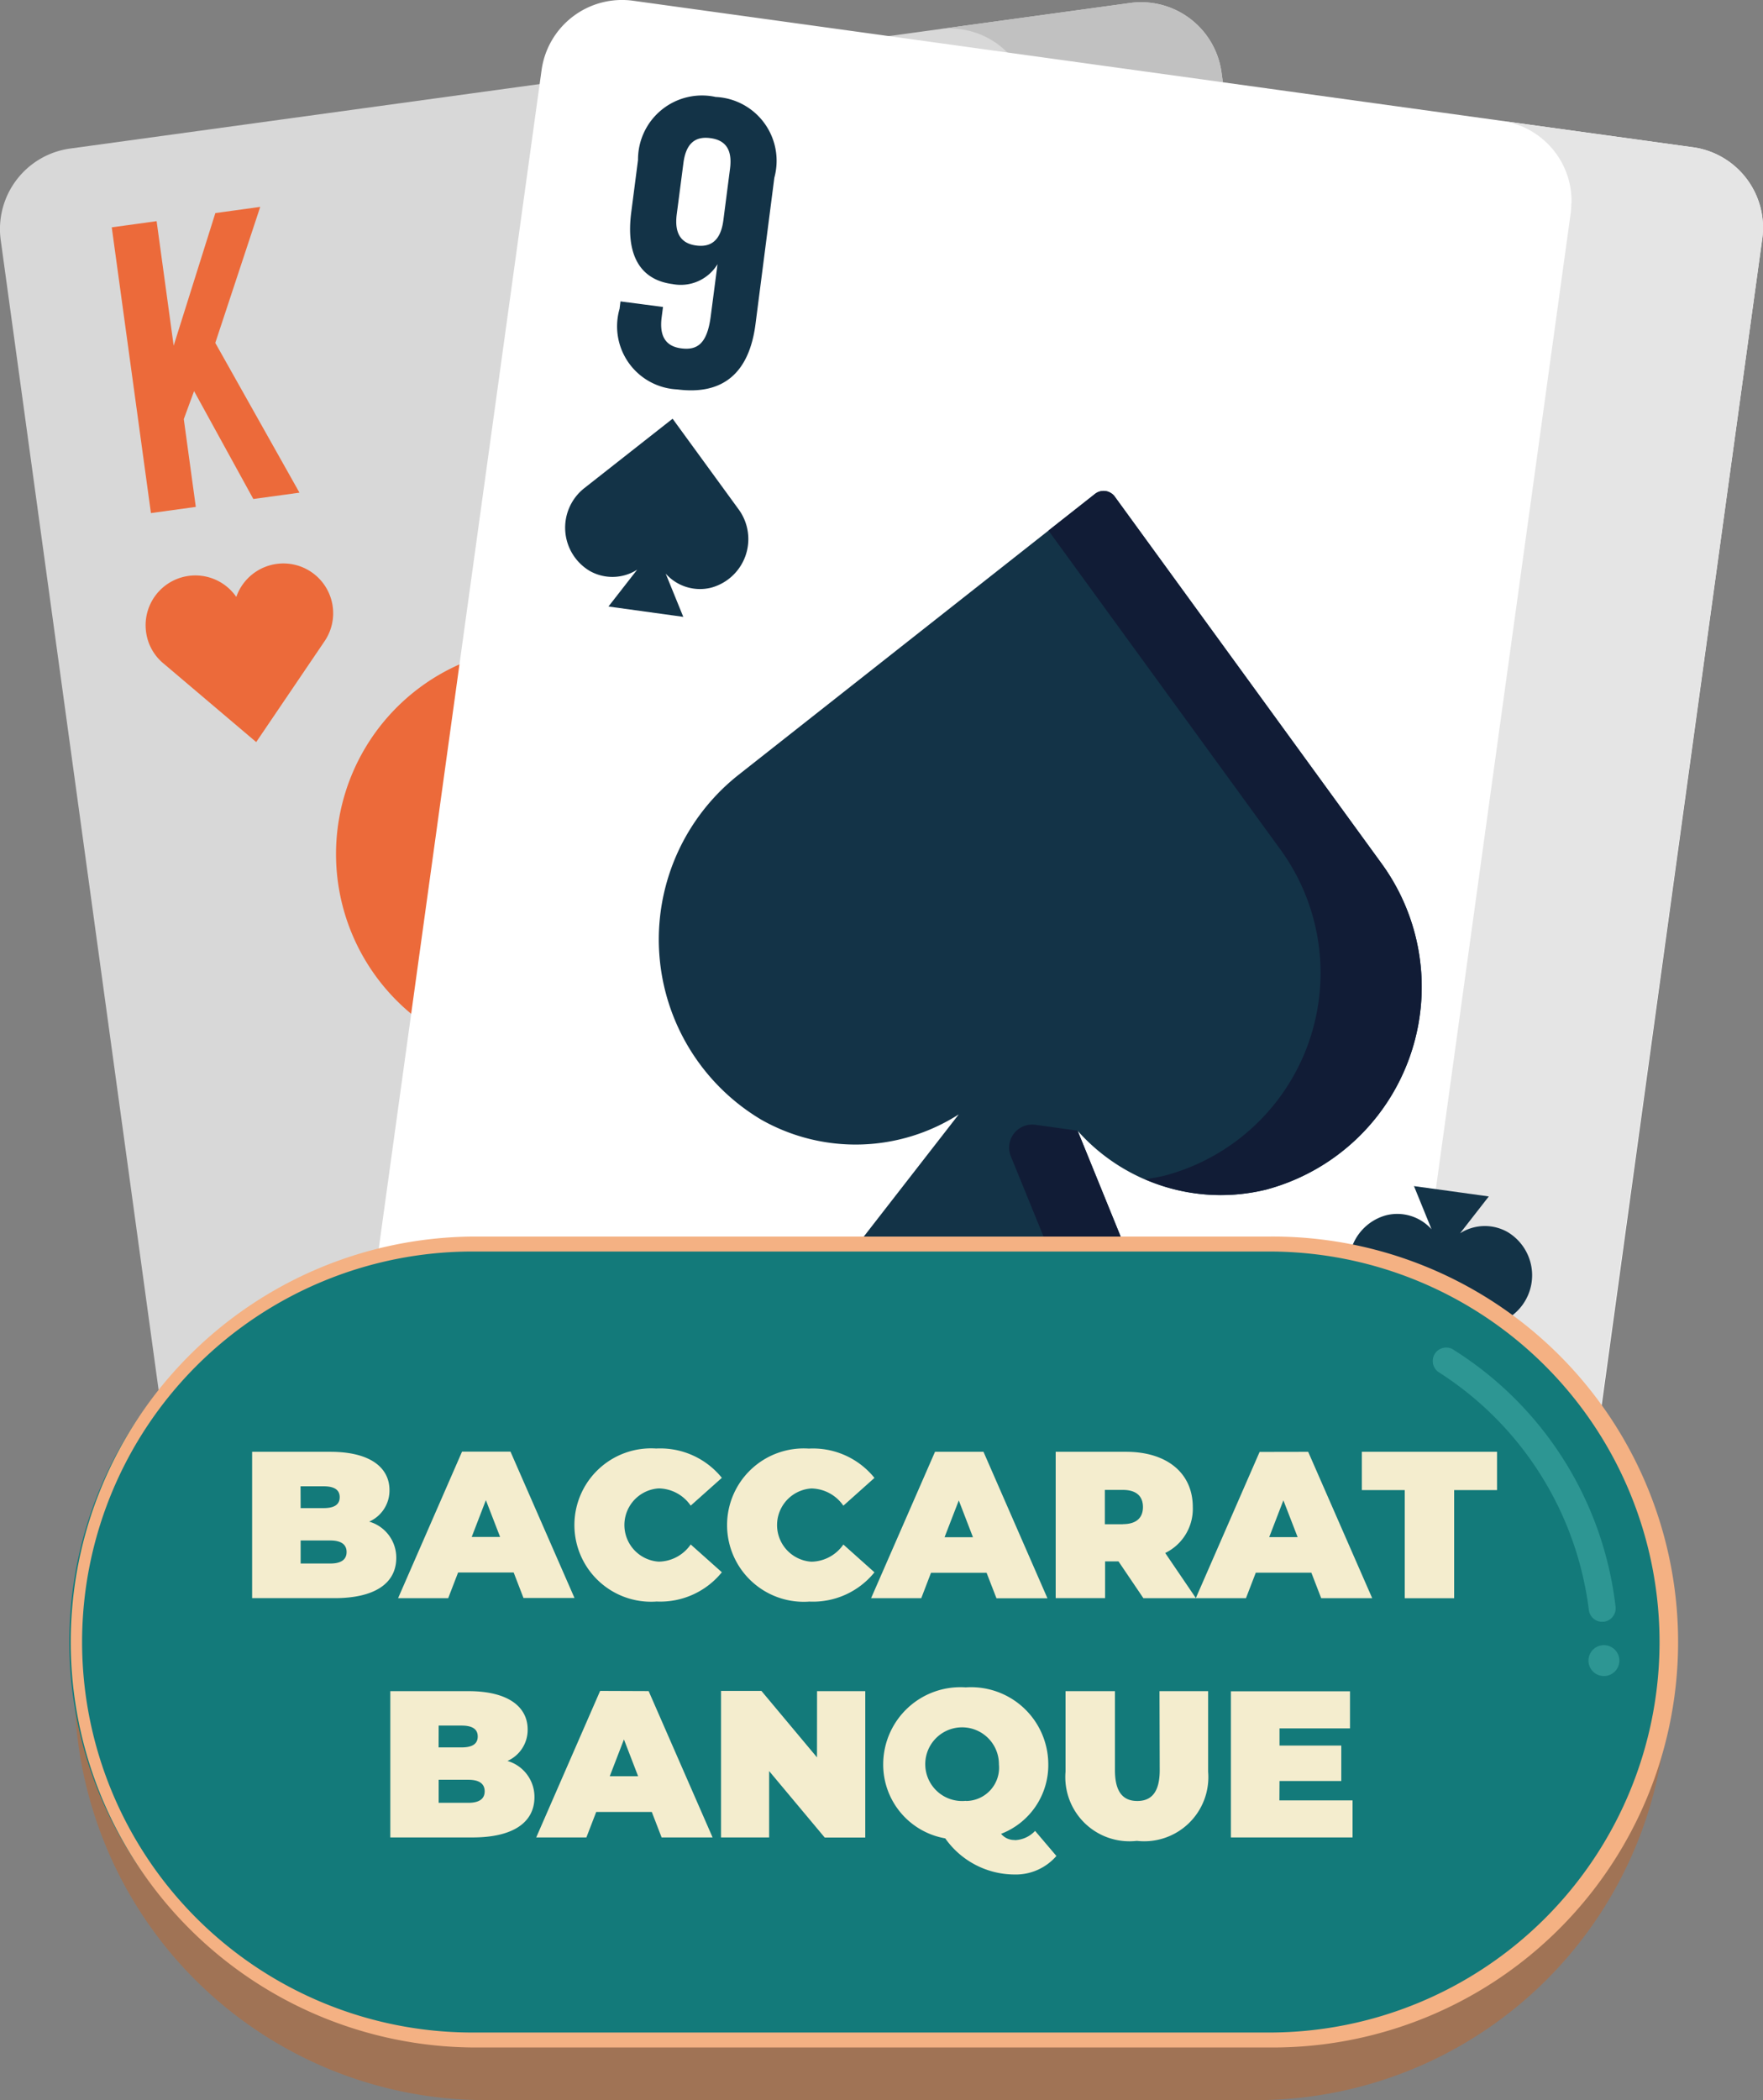
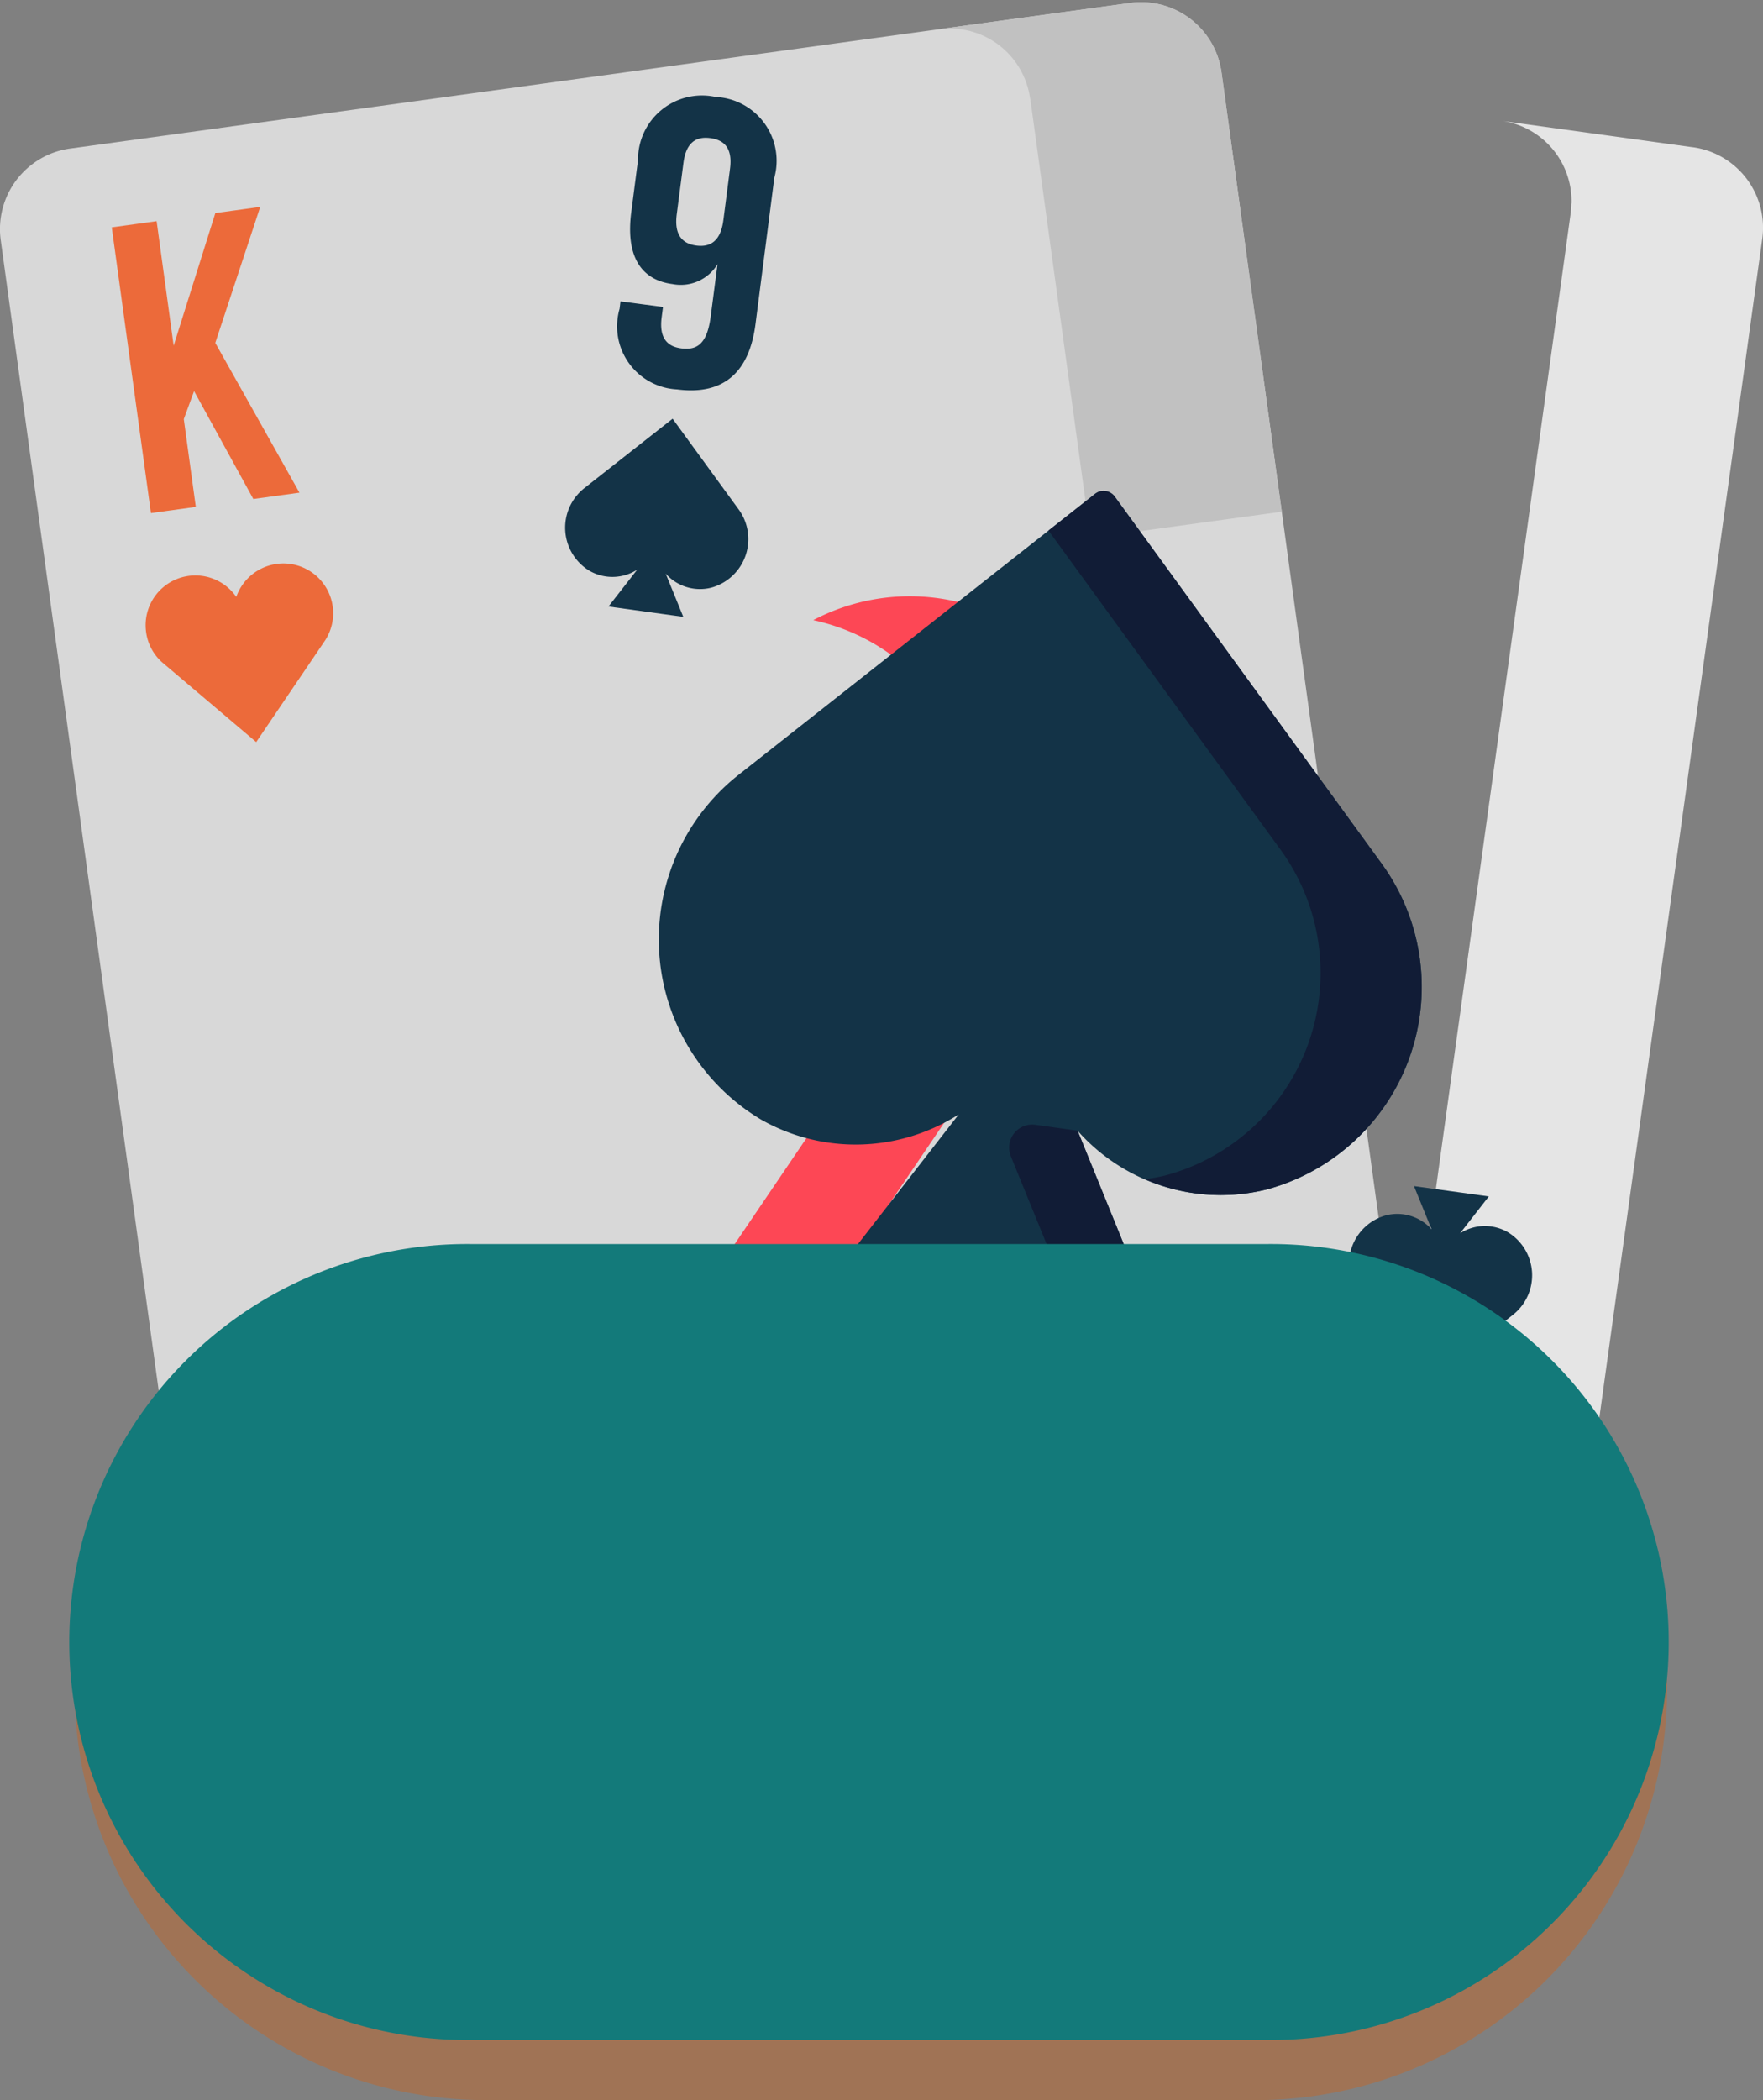
<svg xmlns="http://www.w3.org/2000/svg" width="57.094" height="67.993" viewBox="0 0 57.094 67.993">
  <rect x="0" y="0" width="57.094" height="67.993" fill="#808080" stroke="none" />
  <defs>
    <clipPath id="clip-path">
      <rect id="Rectangle_11366" data-name="Rectangle 11366" width="57.094" height="67.993" fill="none" />
    </clipPath>
  </defs>
  <g id="Baccarat_Banque_icon" data-name="Baccarat Banque icon" transform="translate(0 0)">
    <g id="Group_41646" data-name="Group 41646" transform="translate(0 0)" clip-path="url(#clip-path)">
      <path id="Path_23251" data-name="Path 23251" d="M28.629,49.857a2.483,2.483,0,0,1,2.119-2.793l14.676-2.015L39.559,2.309A2.628,2.628,0,0,0,36.6.062L2.273,4.775A2.631,2.631,0,0,0,.024,7.735l6.771,49.3a2.628,2.628,0,0,0,2.962,2.245l19.793-2.718Z" transform="translate(-0.001 0.034)" fill="#d8d8d8" />
-       <path id="Path_23252" data-name="Path 23252" d="M23.817,9.976a6.714,6.714,0,0,0-5.965,4.512,6.714,6.714,0,1,0-9.768,9.022L19.913,33.527A.734.734,0,0,0,21,33.377l8.692-12.834A6.714,6.714,0,0,0,23.817,9.976Z" transform="translate(5.263 9.338)" fill="#ec6a3a" />
      <path id="Path_23253" data-name="Path 23253" d="M24.821,15.313a6.714,6.714,0,0,0-9.7-4.574,6.714,6.714,0,0,1,4.078,10.428L11.967,31.839l2,1.689a.734.734,0,0,0,1.083-.149l8.69-12.836A6.7,6.7,0,0,0,24.821,15.313Z" transform="translate(11.216 9.338)" fill="#fd4755" />
      <path id="Path_23254" data-name="Path 23254" d="M6.676,9.432A1.615,1.615,0,0,0,5.371,10.5a1.611,1.611,0,0,0-2.921,1.137,1.59,1.59,0,0,0,.577,1.029L6.016,15.2l2.2-3.245A1.612,1.612,0,0,0,6.676,9.432Z" transform="translate(2.281 8.825)" fill="#ec6a3a" />
      <path id="Path_23255" data-name="Path 23255" d="M4.534,9.421l-.333.907L4.59,13.17l-1.453.2L1.868,4.119l1.453-.2.552,4.031,1.35-4.293,1.453-.2L5.221,7.86l2.726,4.849-1.494.205Z" transform="translate(1.751 3.241)" fill="#ec6a3a" />
      <path id="Path_23256" data-name="Path 23256" d="M18.656,3.159l1.953,14.223,6.193-.85L24.849,2.309A2.629,2.629,0,0,0,21.889.062l-6.2.85a2.629,2.629,0,0,1,2.962,2.247" transform="translate(14.709 0.034)" fill="#c1c1c1" />
-       <path id="Path_23257" data-name="Path 23257" d="M51.892,7.733a2.628,2.628,0,0,0-2.243-2.964L15.326.025a2.63,2.63,0,0,0-2.964,2.243L5.549,51.563a2.629,2.629,0,0,0,2.243,2.964l34.3,4.74a2.677,2.677,0,0,0,3.02-2.288Z" transform="translate(5.177 -0.001)" fill="#fff" />
      <path id="Path_23258" data-name="Path 23258" d="M34.948,2.876l-6.2-.856A2.627,2.627,0,0,1,31.015,4.7l-.006-.006a2.72,2.72,0,0,1-.023.331L24.179,54.277a2.584,2.584,0,0,1-.07.327l.01-.006a2.629,2.629,0,0,1-2.91,1.964l6.2.858a2.63,2.63,0,0,0,2.964-2.243l.734-5.32,5.351-38.7.734-5.318a2.629,2.629,0,0,0-2.243-2.964" transform="translate(19.878 1.892)" fill="#e5e5e5" />
      <path id="Path_23259" data-name="Path 23259" d="M34.427,20.279,25.778,8.388a.448.448,0,0,0-.639-.087l-11.55,9.1a6.79,6.79,0,0,0,.748,11.164,6.2,6.2,0,0,0,6.389-.176l-3.392,4.363a.447.447,0,0,0,.293.717l8.557,1.184a.447.447,0,0,0,.475-.612l-2.083-5.12a6.2,6.2,0,0,0,6.1,1.906A6.791,6.791,0,0,0,34.427,20.279Z" transform="translate(10.323 7.689)" fill="#133347" />
      <path id="Path_23260" data-name="Path 23260" d="M28.323,20.279,19.673,8.388a.448.448,0,0,0-.639-.087L17.527,9.488l7.52,10.337A6.791,6.791,0,0,1,21.3,30.37a6.408,6.408,0,0,1-.647.118,6.143,6.143,0,0,0,3.923.335A6.791,6.791,0,0,0,28.323,20.279Z" transform="translate(16.427 7.689)" fill="#111c36" />
      <path id="Path_23261" data-name="Path 23261" d="M21.17,24.111l-2.083-5.12-1.37-.19a.746.746,0,0,0-.792,1.019l1.6,3.925a.446.446,0,0,1-.477.61l2.65.366a.445.445,0,0,0,.475-.61" transform="translate(15.81 17.614)" fill="#111c36" />
      <path id="Path_23262" data-name="Path 23262" d="M15.07,9.941,12.927,7,10.066,9.249a1.63,1.63,0,0,0,.18,2.681,1.49,1.49,0,0,0,1.534-.043l-.93,1.193,2.423.335-.57-1.4a1.487,1.487,0,0,0,1.465.457A1.63,1.63,0,0,0,15.07,9.941Z" transform="translate(8.855 6.556)" fill="#133347" />
      <path id="Path_23263" data-name="Path 23263" d="M22.862,23.3,25,26.242l2.861-2.253a1.63,1.63,0,0,0-.18-2.681,1.49,1.49,0,0,0-1.534.043l.93-1.193-2.423-.335.57,1.4a1.487,1.487,0,0,0-1.465-.457A1.63,1.63,0,0,0,22.862,23.3Z" transform="translate(21.137 18.577)" fill="#133347" />
      <path id="Path_23264" data-name="Path 23264" d="M14.776,8.985c-.2,1.559-1.029,2.313-2.538,2.117a2.044,2.044,0,0,1-1.864-2.611l.029-.238,1.377.18-.043.331c-.087.661.17.949.633,1.009.517.068.839-.145.955-1.033l.221-1.693a1.393,1.393,0,0,1-1.457.645c-1.069-.139-1.515-.963-1.337-2.327l.219-1.693a2.072,2.072,0,0,1,2.515-2.038,2.069,2.069,0,0,1,1.9,2.613ZM13.734,5.633l.215-1.666c.089-.661-.172-.938-.635-1s-.785.139-.872.8l-.217,1.666c-.085.663.174.951.635,1.011s.787-.151.874-.814" transform="translate(9.691 1.505)" fill="#133347" />
      <path id="Path_23265" data-name="Path 23265" d="M22.732,25.726c.2-1.559,1.029-2.313,2.538-2.117a2.044,2.044,0,0,1,1.864,2.611l-.029.238-1.377-.18.043-.331c.087-.661-.17-.949-.633-1.009-.517-.068-.839.145-.955,1.033l-.221,1.693a1.393,1.393,0,0,1,1.457-.645c1.069.139,1.515.963,1.337,2.327l-.219,1.693a2.072,2.072,0,0,1-2.515,2.038,2.069,2.069,0,0,1-1.9-2.613Zm1.042,3.351-.215,1.666c-.089.661.172.938.635,1s.785-.139.872-.8l.217-1.666c.085-.663-.174-.951-.635-1.011s-.787.151-.874.814" transform="translate(20.697 22.098)" fill="#133347" />
      <path id="Path_23266" data-name="Path 23266" d="M39.5,48.417H14.564A13.318,13.318,0,0,1,1.247,35.1v-.893A13.318,13.318,0,0,1,14.564,20.887H39.5A13.318,13.318,0,0,1,52.82,34.205V35.1A13.318,13.318,0,0,1,39.5,48.417" transform="translate(1.169 19.575)" fill="#a07355" />
      <path id="Path_23267" data-name="Path 23267" d="M39.906,46.56H14.1a12.885,12.885,0,1,1,0-25.769h25.8a12.885,12.885,0,1,1,0,25.769" transform="translate(1.142 19.485)" fill="#137a7a" />
-       <path id="Path_23268" data-name="Path 23268" d="M40.05,46.919h-25.8a13.127,13.127,0,0,1,0-26.253h25.8a13.127,13.127,0,1,1,0,26.253M14.248,21.15a12.642,12.642,0,0,0,0,25.285h25.8a12.642,12.642,0,1,0,0-25.285Z" transform="translate(1.053 19.368)" fill="#f4b183" />
-       <path id="Path_23269" data-name="Path 23269" d="M29.445,31.4l.056,0a.438.438,0,0,0,.376-.49,11.364,11.364,0,0,0-5.291-8.342.436.436,0,0,0-.417.765,10.69,10.69,0,0,1,4.843,7.689.435.435,0,0,0,.432.38m.056.756a.5.5,0,1,0,.5.5.5.5,0,0,0-.5-.5" transform="translate(22.442 21.104)" fill="#2d9693" />
-       <path id="Path_23270" data-name="Path 23270" d="M8.006,26.576a1.1,1.1,0,0,0,.657-1.021c0-.717-.608-1.24-1.916-1.24H4.215v4.738H6.883c1.306,0,2-.48,2-1.306a1.212,1.212,0,0,0-.88-1.172m-2.22-1.143H6.53c.358,0,.521.122.521.353s-.163.353-.521.353H5.786Zm.961,2.5H5.786v-.746h.961c.351,0,.527.13.527.374s-.176.372-.527.372m4.138.291h1.8l.318.825h1.652l-2.073-4.738H11.013L8.942,29.054h1.623Zm.9-2.342.461,1.191h-.92ZM17.3,29.162a2.567,2.567,0,0,0,2.127-.947l-1.009-.9a1.278,1.278,0,0,1-1.036.556,1.188,1.188,0,0,1,0-2.371,1.28,1.28,0,0,1,1.036.558l1.009-.9a2.563,2.563,0,0,0-2.127-.949,2.483,2.483,0,1,0,0,4.955m4.944,0a2.563,2.563,0,0,0,2.125-.947l-1.007-.9a1.283,1.283,0,0,1-1.036.556,1.188,1.188,0,0,1,0-2.371,1.285,1.285,0,0,1,1.036.558l1.007-.9a2.559,2.559,0,0,0-2.125-.949,2.483,2.483,0,1,0,0,4.955m3.956-.934H28l.32.825h1.651L27.9,24.315H26.33L24.26,29.054h1.625Zm.9-2.342.459,1.191h-.92Zm9.742-1.571L34.777,29.05l-.992-1.459a1.587,1.587,0,0,0,.893-1.488c0-1.1-.839-1.788-2.16-1.788h-2.28v4.738h1.6V27.863h.434l.806,1.191H36.4l.318-.825h1.8l.318.825h1.652l-2.073-4.738Zm-4.429,2.342h-.583V25.549h.583c.44,0,.651.207.651.554s-.211.554-.651.554m4.74.42.459-1.191.461,1.191Zm3-2.762v1.24h1.389v3.5h1.6v-3.5h1.389v-1.24ZM12.481,34.325a1.1,1.1,0,0,0,.657-1.021c0-.717-.61-1.24-1.918-1.24H8.69V36.8h2.668c1.3,0,2-.48,2-1.306a1.212,1.212,0,0,0-.88-1.172m-2.222-1.143H11c.358,0,.521.122.521.353s-.163.353-.521.353h-.746Zm.961,2.5h-.961v-.746h.961c.353,0,.529.13.529.374s-.176.372-.529.372m4.268-3.623L13.415,36.8H15.04l.318-.825h1.8l.318.825h1.651l-2.071-4.738Zm.312,2.762.459-1.191.459,1.191Zm6.711-.61-1.8-2.152H19.4V36.8h1.558V34.651l1.8,2.152h1.313V32.064H22.51Zm6.4,2.675a.553.553,0,0,1-.438-.2,2.383,2.383,0,0,0,1.528-2.261,2.5,2.5,0,0,0-2.673-2.48,2.5,2.5,0,0,0-2.673,2.48,2.425,2.425,0,0,0,2.009,2.408A2.755,2.755,0,0,0,28.884,38a1.743,1.743,0,0,0,1.377-.6l-.69-.812a.942.942,0,0,1-.657.3m-1.583-1.273A1.193,1.193,0,1,1,28.4,34.436a1.078,1.078,0,0,1-1.064,1.184m6.271-1c0,.725-.277,1-.725,1s-.725-.271-.725-1V32.064h-1.6v2.608a2.077,2.077,0,0,0,2.309,2.239,2.078,2.078,0,0,0,2.309-2.239V32.064H33.6Zm3.88.353h2V33.825h-2v-.556h2.282v-1.2H35.912V36.8h3.94V35.6H37.483Z" transform="translate(3.95 22.687)" fill="#f4edce" />
    </g>
  </g>
</svg>